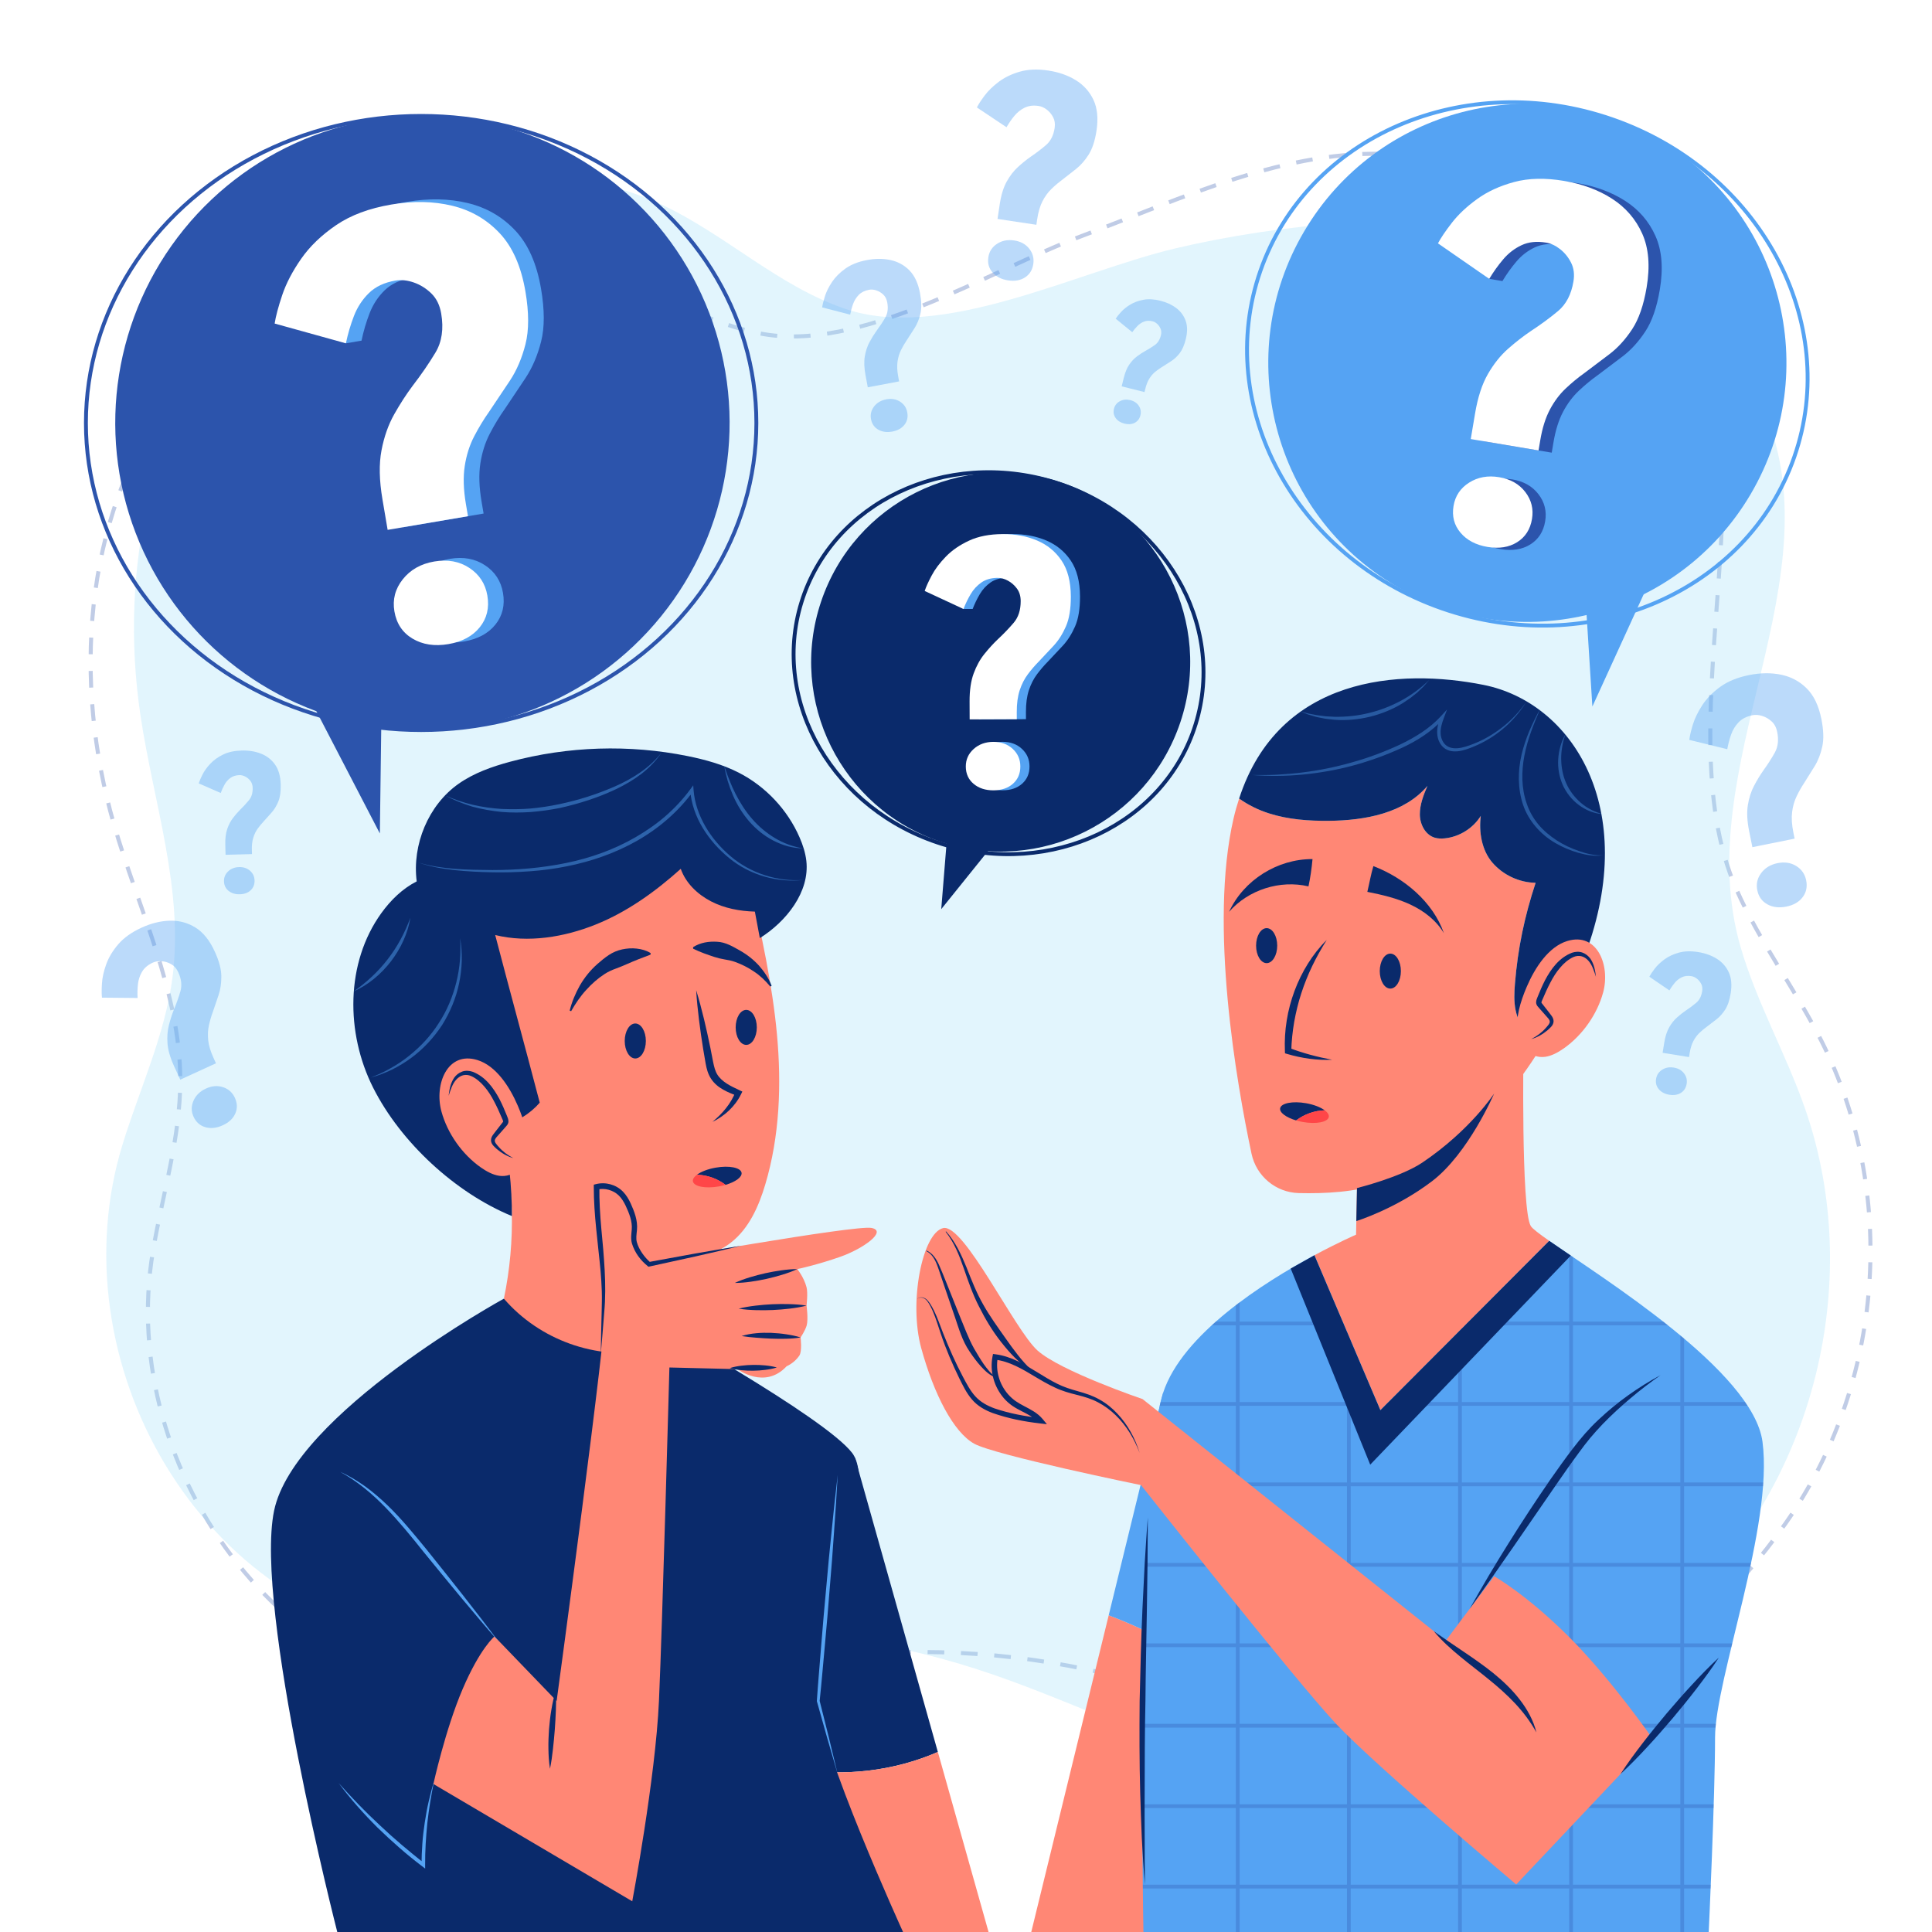
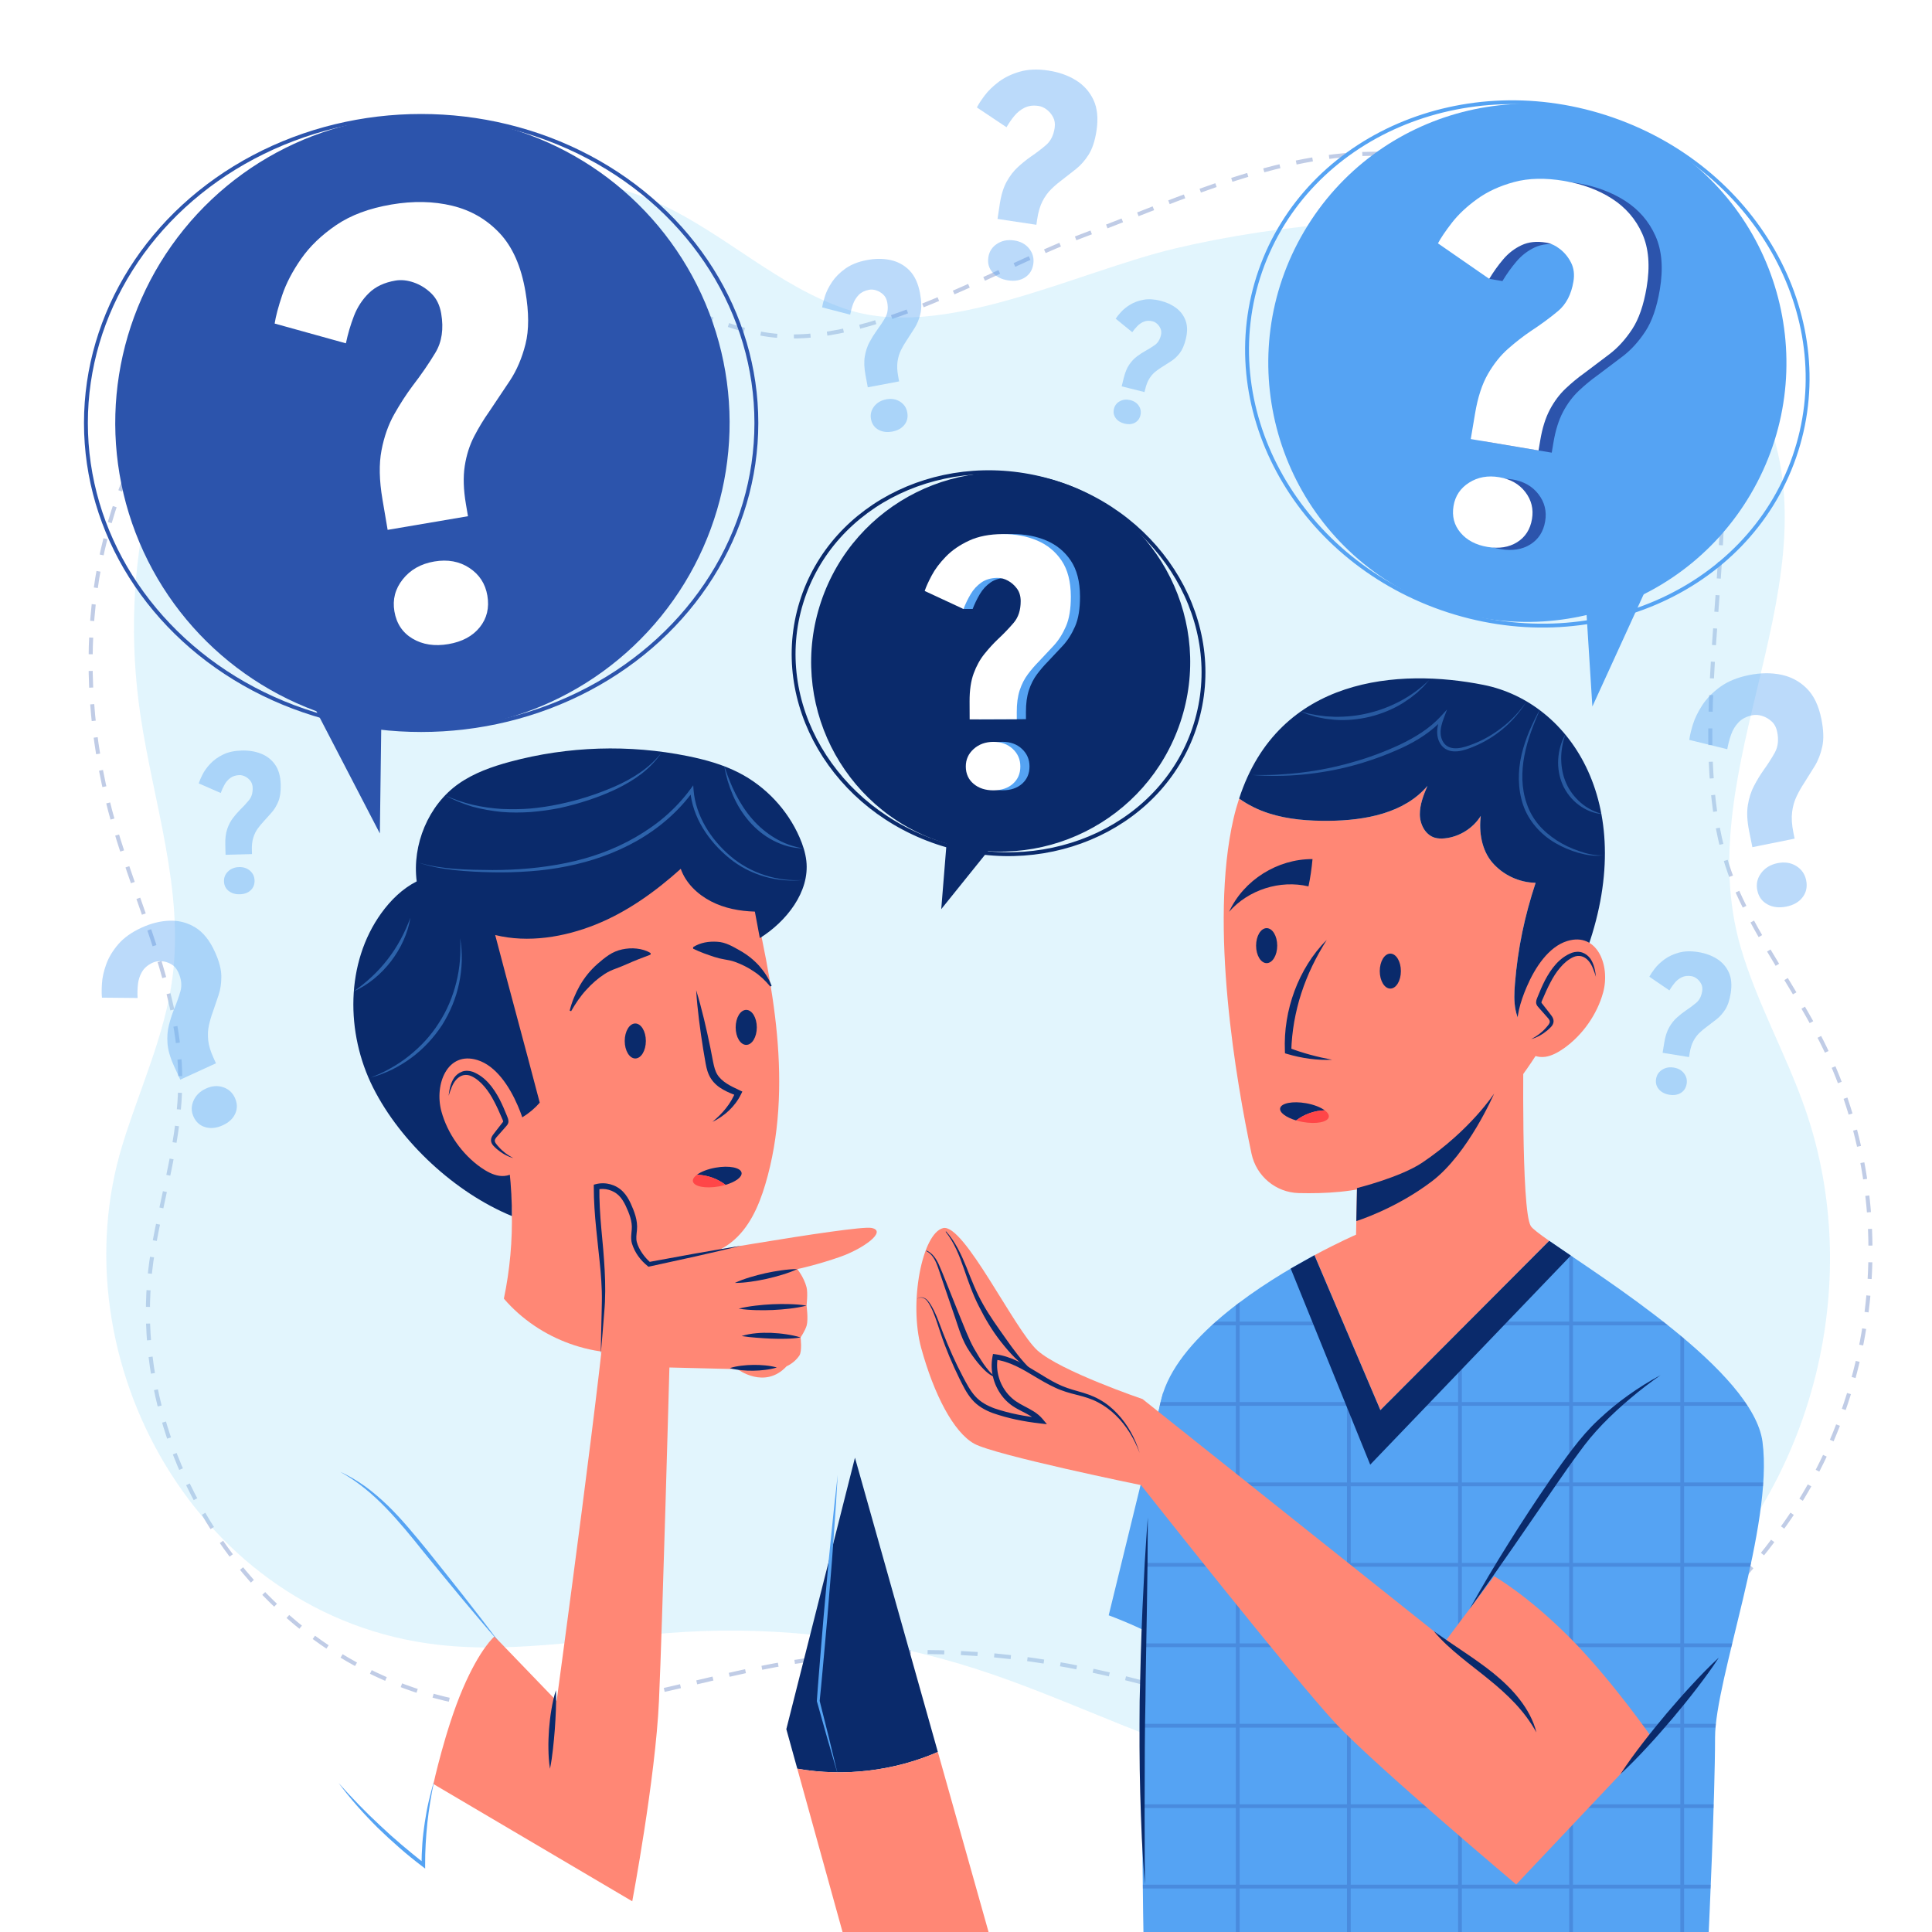
<svg xmlns="http://www.w3.org/2000/svg" xmlns:xlink="http://www.w3.org/1999/xlink" x="0px" y="0px" viewBox="0 0 500 500" style="enable-background:new 0 0 500 500;" xml:space="preserve">
  <g id="BACKGROUND">
    <rect style="fill:#FFFFFF;" width="500" height="500" />
    <g>
      <g style="opacity:0.3;">
        <path style="fill:none;stroke:#2C54AC;stroke-width:1.045;stroke-miterlimit:10;stroke-dasharray:4.317,4.317;" d="    M137.773,442.176c21.311-0.235,41.815-7.337,62.749-11.2c25.055-4.623,51.022-4.581,76.061,0.124    c26.549,4.988,52.092,15.153,79.054,17.209c45.04,3.435,81.085-17.993,106.503-54.115c25.418-36.122,29.08-85.538,9.247-124.796    c-6.751-13.363-15.953-25.516-21.992-39.193c-19.81-44.864,13.255-117.208-17.042-156.211    c-16.515-21.26-44.291-32.472-71.737-34.072c-27.446-1.6-54.713,11.434-80.352,21.039c-24.726,9.264-57.83,30.547-83.784,25.292    c-18.069-3.659-33.325-15.271-50.846-20.897c-37.288-11.973-80.508,6.619-102.337,38.212    C21.47,135.161,18.916,176.64,29.456,213.243c6.336,22.001,17.132,43.332,17.198,66.171c0.043,14.991-4.578,29.578-7.071,44.374    C29.918,381.146,75.096,442.867,137.773,442.176z" />
      </g>
      <path style="opacity:0.3;fill:#9DDCF9;" d="M113.426,425.669c21.166,2.41,42.443-2.091,63.716-3.326   c25.462-1.478,51.208,1.785,75.417,9.555c25.668,8.239,49.653,21.488,76.119,26.871c44.212,8.992,82.718-16.675,112.716-49.346   c29.998-32.671,40.182-81.225,25.719-122.618c-4.923-14.09-12.438-27.283-16.614-41.597   c-13.697-46.95,25.832-95.665,5.409-140.511c-11.113-24.402-34.105-40.357-61.112-45.347c-27.007-4.991-63.982-1.396-90.683,4.951   c-25.751,6.121-60.226,24.095-85.269,15.665c-17.435-5.869-31.025-19.278-47.655-27.03   c-35.392-16.499-80.722-3.419-106.559,25.205C38.793,106.766,30.76,147.585,36.36,185.194   c3.366,22.605,11.244,45.099,8.282,67.757c-1.945,14.872-8.462,28.766-12.896,43.13   C14.554,351.767,51.175,418.582,113.426,425.669z" />
    </g>
  </g>
  <g id="OBJECTS">
    <g>
      <ellipse transform="matrix(0.157 -0.988 0.988 0.157 -15.984 200.214)" style="fill:#2C54AC;" cx="109.265" cy="109.468" rx="79.468" ry="79.468" />
      <ellipse style="fill:none;stroke:#2C54AC;stroke-miterlimit:10;" cx="108.992" cy="109.468" rx="86.757" ry="79.468" />
      <polygon style="fill:#2C54AC;" points="78.42,177.389 98.307,215.698 98.855,173.962   " />
      <g>
        <g>
-           <path style="fill:#55A3F3;" d="M104.365,136.44l-1.338-7.87c-0.841-4.95-0.927-9.187-0.251-12.716     c0.673-3.526,1.774-6.642,3.301-9.346c1.527-2.704,3.119-5.164,4.78-7.382c2.253-2.928,4.212-5.782,5.879-8.562     c1.667-2.778,2.164-6.148,1.491-10.109c-0.37-2.176-1.227-3.916-2.567-5.217c-1.342-1.3-2.852-2.239-4.528-2.821     c-1.679-0.579-3.259-0.745-4.744-0.493c-2.873,0.488-5.158,1.564-6.861,3.229c-1.703,1.665-2.998,3.642-3.881,5.931     c-0.886,2.29-1.578,4.649-2.082,7.077l-4.045,0.687l-14.395-5.804c0.291-1.883,0.944-4.336,1.958-7.361     c1.014-3.022,2.645-6.152,4.898-9.389c2.251-3.233,5.271-6.14,9.06-8.721c3.787-2.577,8.554-4.357,14.297-5.333     c5.643-0.959,10.879-0.855,15.713,0.309c4.832,1.165,8.926,3.525,12.281,7.081c3.354,3.555,5.587,8.599,6.697,15.134     c0.926,5.446,0.932,9.978,0.018,13.595c-0.913,3.619-2.262,6.778-4.043,9.472c-1.783,2.698-3.571,5.369-5.361,8.016     c-1.398,1.971-2.691,4.1-3.88,6.389c-1.191,2.291-2.003,4.847-2.439,7.672c-0.437,2.824-0.335,6.118,0.304,9.88l0.53,3.118     L104.365,136.44z M120.085,166.008c-3.564,0.606-6.65,0.137-9.253-1.406c-2.607-1.544-4.177-3.898-4.715-7.068     c-0.521-3.068,0.203-5.84,2.177-8.315c1.971-2.474,4.691-4.006,8.157-4.595c3.464-0.589,6.488-0.033,9.069,1.667     c2.581,1.701,4.132,4.087,4.654,7.154c0.539,3.17-0.119,5.902-1.967,8.203C126.355,163.949,123.649,165.402,120.085,166.008z" />
-         </g>
+           </g>
        <g>
          <path style="fill:#FFFFFF;" d="M100.32,137.128l-1.337-7.87c-0.841-4.95-0.927-9.187-0.251-12.716     c0.673-3.526,1.774-6.642,3.301-9.346c1.527-2.704,3.119-5.164,4.78-7.382c2.253-2.928,4.212-5.782,5.879-8.562     c1.667-2.778,2.164-6.147,1.491-10.108c-0.37-2.176-1.227-3.917-2.567-5.217c-1.342-1.3-2.851-2.239-4.528-2.821     c-1.679-0.579-3.259-0.745-4.744-0.493c-2.873,0.488-5.158,1.564-6.861,3.229c-1.703,1.665-2.998,3.642-3.881,5.931     c-0.886,2.29-1.578,4.649-2.083,7.077l-18.44-5.117c0.291-1.883,0.944-4.336,1.958-7.361c1.014-3.022,2.645-6.152,4.898-9.389     c2.251-3.233,5.271-6.14,9.06-8.721c3.787-2.577,8.554-4.357,14.296-5.333c5.643-0.959,10.879-0.855,15.714,0.309     c4.832,1.165,8.926,3.525,12.28,7.081c3.355,3.555,5.587,8.599,6.698,15.133c0.926,5.446,0.932,9.978,0.018,13.595     c-0.913,3.619-2.262,6.778-4.043,9.473c-1.783,2.698-3.571,5.369-5.361,8.016c-1.398,1.971-2.69,4.1-3.88,6.389     c-1.191,2.291-2.003,4.847-2.439,7.672c-0.437,2.824-0.336,6.118,0.304,9.88l0.53,3.118L100.32,137.128z M116.04,166.695     c-3.564,0.606-6.65,0.137-9.253-1.406c-2.607-1.544-4.176-3.898-4.715-7.067c-0.521-3.068,0.203-5.84,2.177-8.315     c1.972-2.474,4.691-4.006,8.157-4.595c3.464-0.589,6.488-0.033,9.069,1.667c2.581,1.701,4.132,4.087,4.654,7.155     c0.539,3.17-0.119,5.902-1.967,8.203C122.31,164.637,119.604,166.089,116.04,166.695z" />
        </g>
      </g>
    </g>
    <g>
      <ellipse transform="matrix(0.507 -0.862 0.862 0.507 113.708 387.068)" style="fill:#55A3F3;" cx="395.429" cy="94.072" rx="67.037" ry="67.037" />
      <ellipse transform="matrix(0.329 -0.944 0.944 0.329 176.515 436.34)" style="fill:none;stroke:#55A3F3;stroke-miterlimit:10;" cx="395.211" cy="93.996" rx="67.037" ry="73.185" />
      <polygon style="fill:#55A3F3;" points="427.246,149.732 412.105,182.847 409.885,147.707   " />
      <g>
        <g>
          <path style="fill:#2C54AC;" d="M384.045,114.201l1.117-6.641c0.703-4.177,1.81-7.576,3.326-10.2     c1.514-2.622,3.255-4.8,5.222-6.531c1.966-1.731,3.917-3.249,5.856-4.556c2.607-1.708,4.959-3.438,7.058-5.191     c2.099-1.751,3.429-4.298,3.991-7.64c0.309-1.836,0.109-3.46-0.599-4.868c-0.709-1.408-1.651-2.575-2.825-3.503     c-1.177-0.927-2.39-1.497-3.643-1.708c-2.424-0.408-4.543-0.185-6.362,0.669c-1.818,0.854-3.398,2.07-4.737,3.649     c-1.341,1.579-2.546,3.266-3.621,5.06l-3.413-0.574l-9.859-8.616c0.754-1.419,1.954-3.193,3.601-5.321     c1.646-2.127,3.814-4.168,6.506-6.122c2.69-1.951,5.902-3.43,9.636-4.435c3.732-1.003,8.023-1.099,12.869-0.284     c4.761,0.801,8.904,2.335,12.433,4.604c3.526,2.268,6.134,5.284,7.82,9.047c1.687,3.762,2.066,8.4,1.139,13.914     c-0.773,4.595-2.025,8.208-3.756,10.836c-1.731,2.63-3.682,4.772-5.848,6.425c-2.169,1.655-4.334,3.287-6.493,4.899     c-1.661,1.182-3.281,2.52-4.863,4.014c-1.584,1.495-2.94,3.306-4.071,5.436c-1.131,2.129-1.964,4.781-2.498,7.955l-0.443,2.631     L384.045,114.201z M388.369,142.117c-3.007-0.506-5.336-1.735-6.982-3.686c-1.649-1.953-2.246-4.264-1.797-6.938     c0.435-2.589,1.782-4.597,4.041-6.021c2.257-1.424,4.848-1.891,7.773-1.398c2.923,0.492,5.178,1.773,6.763,3.843     c1.584,2.071,2.159,4.402,1.723,6.99c-0.45,2.675-1.732,4.669-3.842,5.99C393.935,142.216,391.376,142.622,388.369,142.117z" />
        </g>
        <g>
          <path style="fill:#FFFFFF;" d="M380.632,113.627l1.117-6.641c0.702-4.177,1.81-7.576,3.326-10.2     c1.514-2.622,3.255-4.799,5.222-6.531c1.966-1.731,3.917-3.249,5.856-4.556c2.607-1.707,4.959-3.438,7.058-5.191     c2.099-1.751,3.429-4.298,3.991-7.64c0.309-1.837,0.109-3.461-0.599-4.868c-0.709-1.408-1.651-2.575-2.825-3.503     c-1.177-0.927-2.39-1.497-3.643-1.708c-2.424-0.408-4.543-0.185-6.362,0.669c-1.819,0.854-3.399,2.07-4.737,3.649     c-1.341,1.579-2.546,3.266-3.622,5.06l-13.272-9.191c0.754-1.419,1.954-3.193,3.601-5.321c1.646-2.127,3.814-4.168,6.506-6.121     c2.69-1.951,5.902-3.43,9.636-4.435c3.732-1.003,8.023-1.099,12.869-0.284c4.761,0.801,8.904,2.336,12.433,4.604     c3.526,2.268,6.134,5.284,7.82,9.047c1.687,3.762,2.066,8.4,1.139,13.914c-0.773,4.596-2.025,8.208-3.756,10.836     c-1.731,2.63-3.682,4.773-5.848,6.425c-2.169,1.655-4.334,3.287-6.494,4.899c-1.66,1.182-3.281,2.52-4.863,4.014     c-1.584,1.495-2.94,3.306-4.071,5.436c-1.131,2.129-1.964,4.782-2.498,7.955l-0.443,2.631L380.632,113.627z M384.956,141.543     c-3.007-0.506-5.336-1.735-6.982-3.687c-1.649-1.953-2.246-4.264-1.797-6.938c0.435-2.589,1.782-4.597,4.041-6.021     c2.257-1.424,4.848-1.891,7.773-1.398c2.923,0.492,5.178,1.773,6.763,3.843c1.584,2.071,2.159,4.402,1.723,6.99     c-0.45,2.675-1.732,4.669-3.842,5.99C390.522,141.642,387.963,142.048,384.956,141.543z" />
        </g>
      </g>
    </g>
    <g>
      <ellipse transform="matrix(0.318 -0.948 0.948 0.318 14.268 362.363)" style="fill:#0A2A6B;" cx="258.955" cy="171.266" rx="49.044" ry="49.044" />
      <ellipse transform="matrix(0.295 -0.955 0.955 0.295 18.309 367.944)" style="fill:none;stroke:#0A2A6B;stroke-miterlimit:10;" cx="258.556" cy="171.562" rx="49.044" ry="53.42" />
      <polygon style="fill:#0A2A6B;" points="257.515,217.986 243.593,235.285 245.298,214.211   " />
      <g>
        <g>
          <path style="fill:#55A3F3;" d="M253.318,186.17l-0.019-4.618c-0.012-2.904,0.34-5.33,1.06-7.28     c0.718-1.948,1.641-3.622,2.768-5.021c1.127-1.398,2.268-2.652,3.426-3.76c1.563-1.457,2.951-2.901,4.165-4.329     c1.214-1.428,1.816-3.303,1.807-5.627c-0.005-1.277-0.329-2.351-0.971-3.22c-0.643-0.869-1.415-1.548-2.317-2.038     c-0.903-0.489-1.789-0.733-2.66-0.73c-1.685,0.007-3.091,0.404-4.221,1.193c-1.13,0.789-2.055,1.794-2.776,3.017     c-0.722,1.223-1.34,2.504-1.858,3.841l-2.373,0.01l-7.665-4.674c0.344-1.047,0.949-2.385,1.814-4.015     c0.865-1.629,2.092-3.261,3.683-4.894c1.59-1.632,3.589-3.005,5.995-4.119c2.405-1.112,5.293-1.677,8.663-1.691     c3.311-0.013,6.289,0.541,8.937,1.663c2.647,1.122,4.76,2.856,6.338,5.202c1.578,2.346,2.374,5.436,2.39,9.27     c0.013,3.195-0.413,5.782-1.276,7.76c-0.863,1.979-1.932,3.654-3.203,5.023c-1.273,1.371-2.546,2.726-3.817,4.067     c-0.984,0.992-1.923,2.085-2.818,3.279c-0.897,1.195-1.602,2.576-2.118,4.147c-0.517,1.57-0.77,3.46-0.761,5.667l0.007,1.829     L253.318,186.17z M259.491,204.529c-2.091,0.008-3.807-0.551-5.147-1.678c-1.342-1.128-2.014-2.62-2.022-4.479     c-0.007-1.8,0.669-3.314,2.029-4.539c1.359-1.225,3.056-1.842,5.09-1.85c2.032-0.008,3.706,0.595,5.017,1.81     c1.312,1.215,1.971,2.723,1.979,4.523c0.007,1.86-0.626,3.357-1.899,4.495C263.264,203.948,261.582,204.521,259.491,204.529z" />
        </g>
        <g>
          <path style="fill:#FFFFFF;" d="M250.945,186.179l-0.019-4.618c-0.012-2.904,0.34-5.33,1.06-7.28     c0.718-1.948,1.641-3.622,2.768-5.021c1.127-1.398,2.268-2.652,3.426-3.76c1.563-1.457,2.951-2.901,4.165-4.33     c1.214-1.428,1.816-3.303,1.807-5.627c-0.005-1.277-0.329-2.351-0.971-3.22c-0.643-0.869-1.415-1.548-2.317-2.038     c-0.903-0.489-1.789-0.733-2.661-0.73c-1.685,0.007-3.091,0.404-4.221,1.193c-1.13,0.789-2.055,1.794-2.776,3.017     c-0.722,1.223-1.34,2.504-1.858,3.841l-10.038-4.665c0.344-1.047,0.949-2.385,1.814-4.015c0.865-1.629,2.091-3.26,3.683-4.894     c1.59-1.632,3.589-3.005,5.995-4.119c2.405-1.113,5.293-1.677,8.663-1.691c3.311-0.013,6.289,0.541,8.938,1.663     c2.647,1.122,4.76,2.856,6.338,5.202c1.578,2.346,2.375,5.436,2.39,9.269c0.013,3.195-0.412,5.782-1.276,7.76     c-0.863,1.979-1.932,3.654-3.203,5.023c-1.273,1.371-2.546,2.726-3.817,4.067c-0.984,0.992-1.923,2.085-2.819,3.279     c-0.896,1.195-1.602,2.577-2.118,4.147c-0.517,1.57-0.77,3.46-0.761,5.667l0.007,1.829L250.945,186.179z M257.118,204.539     c-2.091,0.008-3.807-0.551-5.147-1.678c-1.342-1.128-2.014-2.619-2.022-4.479c-0.007-1.8,0.669-3.313,2.029-4.539     c1.359-1.225,3.056-1.842,5.089-1.85c2.032-0.008,3.706,0.595,5.017,1.81c1.312,1.215,1.971,2.723,1.979,4.523     c0.008,1.859-0.626,3.357-1.899,4.495C260.891,203.957,259.209,204.53,257.118,204.539z" />
        </g>
      </g>
    </g>
    <g style="opacity:0.4;">
      <g>
        <path style="fill:#55A3F3;" d="M453.512,219.247l-0.835-4.14c-0.525-2.604-0.638-4.843-0.338-6.72    c0.299-1.875,0.831-3.541,1.595-4.996c0.763-1.454,1.566-2.781,2.408-3.981c1.144-1.584,2.134-3.126,2.97-4.622    c0.837-1.496,1.045-3.286,0.625-5.369c-0.231-1.145-0.712-2.051-1.442-2.717c-0.731-0.666-1.544-1.138-2.44-1.418    c-0.897-0.279-1.735-0.341-2.517-0.184c-1.511,0.305-2.702,0.91-3.576,1.818c-0.874,0.908-1.527,1.974-1.957,3.199    c-0.431,1.225-0.759,2.484-0.987,3.776l-9.833-2.408c0.123-1,0.429-2.308,0.916-3.924c0.487-1.615,1.299-3.296,2.438-5.044    c1.138-1.746,2.688-3.332,4.65-4.758c1.961-1.424,4.453-2.442,7.473-3.051c2.968-0.598,5.739-0.628,8.314-0.091    c2.574,0.538,4.777,1.72,6.608,3.546c1.831,1.826,3.093,4.457,3.786,7.894c0.577,2.865,0.654,5.261,0.229,7.189    c-0.424,1.928-1.087,3.62-1.985,5.074c-0.899,1.455-1.802,2.897-2.705,4.325c-0.707,1.065-1.356,2.212-1.948,3.441    c-0.593,1.231-0.981,2.596-1.166,4.096c-0.185,1.5-0.078,3.241,0.32,5.219l0.331,1.64L453.512,219.247z M462.302,234.628    c-1.875,0.378-3.514,0.18-4.916-0.594c-1.404-0.774-2.272-1.994-2.608-3.661c-0.325-1.614,0.013-3.092,1.017-4.432    c1.003-1.34,2.415-2.194,4.239-2.562c1.822-0.367,3.43-0.122,4.823,0.735c1.392,0.858,2.251,2.094,2.576,3.708    c0.336,1.667,0.033,3.123-0.908,4.37C465.584,233.438,464.177,234.25,462.302,234.628z" />
      </g>
      <g>
        <path style="fill:#55A3F3;" d="M46.654,279.414l-1.603-3.498c-1.008-2.2-1.576-4.162-1.701-5.889    c-0.126-1.725-0.001-3.313,0.373-4.763c0.374-1.449,0.809-2.793,1.306-4.033c0.684-1.644,1.241-3.217,1.671-4.719    c0.43-1.501,0.242-3.132-0.565-4.892c-0.443-0.967-1.059-1.671-1.845-2.109c-0.787-0.438-1.607-0.688-2.46-0.749    c-0.854-0.061-1.61,0.059-2.27,0.361c-1.277,0.585-2.207,1.371-2.792,2.358c-0.586,0.987-0.942,2.069-1.069,3.245    c-0.127,1.177-0.156,2.361-0.088,3.554l-9.223-0.086c-0.099-0.913-0.1-2.136-0.005-3.671c0.096-1.534,0.465-3.194,1.111-4.982    c0.645-1.785,1.689-3.515,3.132-5.189c1.442-1.672,3.44-3.094,5.992-4.264c2.508-1.149,4.959-1.753,7.355-1.813    c2.395-0.059,4.595,0.53,6.6,1.767c2.005,1.237,3.672,3.308,5.003,6.212c1.109,2.42,1.677,4.53,1.702,6.328    c0.026,1.799-0.209,3.438-0.703,4.914c-0.494,1.478-0.994,2.945-1.497,4.4c-0.406,1.092-0.742,2.244-1.011,3.458    c-0.269,1.215-0.329,2.507-0.18,3.876c0.148,1.369,0.606,2.891,1.372,4.562l0.635,1.386L46.654,279.414z M57.656,291.222    c-1.584,0.726-3.079,0.892-4.484,0.498c-1.406-0.394-2.43-1.295-3.076-2.703c-0.625-1.363-0.633-2.745-0.022-4.143    c0.61-1.397,1.685-2.449,3.226-3.156c1.54-0.705,3.017-0.823,4.43-0.353c1.413,0.471,2.433,1.388,3.058,2.752    c0.646,1.409,0.68,2.763,0.106,4.065C60.319,289.483,59.24,290.496,57.656,291.222z" />
      </g>
      <g>
        <path style="fill:#55A3F3;" d="M258.16,56.659l0.573-3.805c0.361-2.393,0.96-4.346,1.801-5.859    c0.839-1.513,1.813-2.773,2.919-3.782c1.106-1.008,2.206-1.894,3.301-2.66c1.473-1.001,2.8-2.013,3.981-3.034    c1.182-1.021,1.917-2.489,2.206-4.403c0.159-1.052,0.028-1.978-0.389-2.775c-0.419-0.797-0.968-1.455-1.648-1.974    c-0.681-0.518-1.38-0.832-2.098-0.94c-1.389-0.209-2.597-0.061-3.628,0.444c-1.031,0.506-1.921,1.216-2.671,2.131    c-0.751,0.915-1.423,1.891-2.02,2.926l-7.671-5.121c0.417-0.818,1.085-1.843,2.005-3.075c0.92-1.231,2.138-2.418,3.657-3.56    c1.518-1.141,3.338-2.017,5.462-2.628c2.122-0.609,4.572-0.706,7.349-0.288c2.728,0.411,5.11,1.247,7.147,2.509    c2.037,1.261,3.556,2.959,4.556,5.092c1,2.133,1.262,4.779,0.786,7.938c-0.397,2.633-1.077,4.709-2.04,6.227    c-0.963,1.519-2.057,2.762-3.278,3.728c-1.223,0.966-2.444,1.92-3.662,2.862c-0.937,0.692-1.85,1.472-2.739,2.341    c-0.89,0.869-1.647,1.917-2.273,3.145c-0.626,1.227-1.076,2.751-1.349,4.569l-0.227,1.507L258.16,56.659z M260.902,72.564    c-1.723-0.26-3.065-0.939-4.025-2.038c-0.961-1.1-1.325-2.414-1.094-3.946c0.223-1.483,0.973-2.643,2.25-3.479    c1.275-0.836,2.751-1.127,4.427-0.875c1.675,0.252,2.975,0.962,3.901,2.13c0.925,1.168,1.276,2.494,1.053,3.977    c-0.231,1.532-0.944,2.684-2.137,3.459C264.083,72.566,262.625,72.824,260.902,72.564z" />
      </g>
      <g>
        <path style="fill:#55A3F3;" d="M224.583,100.232l-0.578-3.068c-0.363-1.93-0.426-3.586-0.187-4.97    c0.239-1.383,0.647-2.609,1.226-3.678c0.578-1.068,1.183-2.041,1.818-2.92c0.861-1.16,1.607-2.29,2.239-3.389    c0.633-1.098,0.803-2.419,0.513-3.963c-0.16-0.849-0.507-1.523-1.04-2.022c-0.534-0.499-1.131-0.856-1.79-1.072    c-0.661-0.215-1.28-0.269-1.859-0.16c-1.12,0.211-2.006,0.647-2.661,1.31c-0.654,0.663-1.147,1.445-1.476,2.346    c-0.33,0.902-0.585,1.829-0.765,2.782l-7.246-1.872c0.101-0.738,0.339-1.702,0.714-2.892c0.376-1.189,0.991-2.424,1.85-3.705    c0.858-1.28,2.018-2.438,3.482-3.473c1.463-1.034,3.314-1.763,5.553-2.185c2.2-0.414,4.248-0.41,6.147,0.011    c1.897,0.422,3.515,1.316,4.851,2.683c1.337,1.367,2.245,3.324,2.724,5.871c0.4,2.123,0.434,3.895,0.102,5.316    c-0.332,1.422-0.837,2.666-1.515,3.732c-0.679,1.067-1.359,2.125-2.04,3.172c-0.533,0.78-1.023,1.622-1.473,2.526    c-0.45,0.904-0.749,1.909-0.9,3.017c-0.151,1.107-0.089,2.395,0.188,3.861l0.229,1.215L224.583,100.232z M230.936,111.684    c-1.389,0.262-2.599,0.1-3.628-0.485c-1.03-0.586-1.66-1.495-1.893-2.731c-0.225-1.196,0.039-2.285,0.793-3.267    c0.754-0.981,1.806-1.599,3.158-1.854c1.35-0.254,2.537-0.058,3.558,0.589c1.021,0.647,1.644,1.569,1.87,2.765    c0.233,1.236-0.005,2.309-0.712,3.221C233.373,110.836,232.325,111.422,230.936,111.684z" />
      </g>
      <g>
        <path style="fill:#55A3F3;" d="M290.284,99.99l0.559-2.237c0.352-1.407,0.82-2.538,1.408-3.393    c0.587-0.855,1.239-1.551,1.957-2.09c0.717-0.538,1.424-1.004,2.12-1.399c0.935-0.513,1.785-1.041,2.548-1.583    c0.763-0.542,1.285-1.375,1.566-2.501c0.155-0.618,0.13-1.178-0.074-1.678c-0.204-0.499-0.495-0.923-0.871-1.271    c-0.377-0.348-0.776-0.575-1.198-0.68c-0.816-0.204-1.546-0.184-2.189,0.059c-0.643,0.243-1.215,0.616-1.714,1.119    c-0.5,0.503-0.956,1.047-1.371,1.631l-4.284-3.492c0.295-0.464,0.752-1.038,1.371-1.72c0.619-0.682,1.413-1.321,2.384-1.916    c0.97-0.594,2.106-1.013,3.408-1.256c1.301-0.243,2.768-0.161,4.4,0.247c1.604,0.401,2.977,1.035,4.121,1.904    c1.143,0.868,1.952,1.967,2.427,3.297c0.475,1.329,0.481,2.923,0.017,4.78c-0.387,1.548-0.911,2.747-1.572,3.598    c-0.661,0.851-1.384,1.531-2.168,2.037c-0.784,0.507-1.567,1.006-2.347,1.499c-0.598,0.359-1.187,0.773-1.767,1.24    c-0.581,0.468-1.092,1.05-1.535,1.747c-0.443,0.696-0.798,1.58-1.065,2.649l-0.221,0.886L290.284,99.99z M291.014,109.633    c-1.013-0.253-1.775-0.735-2.285-1.445c-0.511-0.711-0.653-1.515-0.428-2.416c0.218-0.872,0.731-1.521,1.54-1.947    c0.808-0.426,1.705-0.516,2.691-0.27c0.984,0.246,1.72,0.744,2.206,1.493c0.485,0.749,0.619,1.56,0.401,2.432    c-0.225,0.901-0.716,1.547-1.472,1.942C292.912,109.816,292.027,109.886,291.014,109.633z" />
      </g>
      <g>
        <path style="fill:#55A3F3;" d="M430.283,272.466l0.418-2.588c0.263-1.628,0.685-2.954,1.269-3.979    c0.583-1.025,1.255-1.876,2.016-2.555c0.761-0.679,1.516-1.275,2.268-1.788c1.01-0.671,1.922-1.351,2.734-2.038    c0.813-0.687,1.324-1.682,1.534-2.984c0.116-0.716,0.034-1.347-0.245-1.893c-0.28-0.546-0.649-0.998-1.109-1.356    c-0.46-0.358-0.934-0.577-1.422-0.656c-0.945-0.153-1.769-0.06-2.475,0.277c-0.706,0.337-1.318,0.814-1.835,1.432    c-0.518,0.618-0.983,1.278-1.397,1.979l-5.19-3.544c0.29-0.554,0.753-1.248,1.388-2.081c0.636-0.832,1.474-1.632,2.517-2.399    c1.042-0.766,2.288-1.35,3.74-1.751c1.45-0.4,3.12-0.448,5.008-0.143c1.855,0.3,3.472,0.887,4.851,1.76    c1.378,0.874,2.401,2.041,3.067,3.502c0.666,1.46,0.826,3.265,0.479,5.413c-0.289,1.791-0.767,3.2-1.434,4.228    c-0.667,1.028-1.421,1.867-2.26,2.516c-0.84,0.65-1.679,1.291-2.515,1.924c-0.643,0.465-1.271,0.989-1.883,1.575    c-0.613,0.586-1.136,1.294-1.571,2.126c-0.435,0.832-0.752,1.866-0.952,3.103l-0.166,1.025L430.283,272.466z M432.038,283.321    c-1.172-0.189-2.081-0.662-2.727-1.417c-0.647-0.756-0.885-1.654-0.717-2.696c0.163-1.009,0.682-1.794,1.558-2.354    c0.875-0.56,1.882-0.748,3.022-0.564c1.139,0.184,2.02,0.677,2.642,1.479c0.622,0.802,0.851,1.708,0.689,2.717    c-0.168,1.042-0.662,1.822-1.48,2.341C434.205,283.346,433.21,283.511,432.038,283.321z" />
      </g>
      <g>
        <path style="fill:#55A3F3;" d="M58.375,221.222l-0.068-2.588c-0.043-1.628,0.124-2.992,0.502-4.093    c0.378-1.101,0.874-2.051,1.488-2.849c0.614-0.798,1.238-1.515,1.873-2.151c0.858-0.837,1.617-1.663,2.28-2.479    c0.663-0.815,0.977-1.874,0.942-3.177c-0.019-0.716-0.214-1.314-0.585-1.792c-0.371-0.479-0.813-0.85-1.324-1.113    c-0.512-0.263-1.012-0.389-1.5-0.376c-0.945,0.025-1.728,0.265-2.351,0.722c-0.623,0.456-1.13,1.032-1.518,1.726    c-0.389,0.694-0.72,1.42-0.993,2.176l-5.685-2.488c0.18-0.591,0.502-1.349,0.966-2.273c0.464-0.924,1.131-1.854,2.003-2.789    c0.871-0.935,1.973-1.73,3.308-2.384c1.334-0.654,2.946-1.006,4.834-1.056c1.855-0.049,3.532,0.224,5.03,0.82    c1.498,0.596,2.704,1.541,3.618,2.836c0.914,1.295,1.399,3.017,1.456,5.165c0.047,1.791-0.159,3.246-0.618,4.365    c-0.459,1.12-1.037,2.072-1.732,2.855c-0.696,0.784-1.393,1.56-2.088,2.327c-0.539,0.569-1.052,1.193-1.539,1.873    c-0.487,0.681-0.865,1.464-1.135,2.351c-0.27,0.887-0.388,1.949-0.355,3.186l0.027,1.025L58.375,221.222z M62.066,231.434    c-1.172,0.031-2.141-0.261-2.906-0.876c-0.766-0.615-1.162-1.443-1.19-2.485c-0.027-1.009,0.333-1.866,1.08-2.57    c0.746-0.704,1.689-1.071,2.829-1.101c1.139-0.03,2.084,0.287,2.835,0.951c0.75,0.664,1.139,1.501,1.166,2.51    c0.028,1.042-0.309,1.889-1.008,2.543C64.173,231.061,63.237,231.403,62.066,231.434z" />
      </g>
    </g>
    <g>
      <g>
-         <path style="fill:#FF8775;" d="M266.889,500h36.51l-1.284-75.006c-4.891-2.67-9.968-4.996-15.184-6.954L266.889,500z" />
        <path style="fill:#55A3F3;" d="M286.931,418.04c5.217,1.958,10.294,4.284,15.184,6.954l-1.105-64.531L286.931,418.04z" />
      </g>
      <g>
        <path style="fill:#FF8775;" d="M400.939,321.129c-2.63-1.838-4.363-3.161-4.772-3.825c-2.565-4.168-1.884-46.606-1.884-46.606    l-42.929,28.371l-0.409,20.465c0,0-4.479,1.939-10.779,5.324l17.072,40.108L400.939,321.129z" />
        <path style="fill:#55A3F3;" d="M456.135,373.151c-2.408-18.235-41.325-42.328-55.195-52.022l-43.702,43.836l-17.072-40.108    c-13.129,7.054-34.177,20.395-39.155,35.606C293.643,382.974,295.922,500,295.922,500h146.297c0,0,1.637-35.166,1.637-50.31    C443.856,434.546,459,394.844,456.135,373.151z" />
      </g>
      <g style="opacity:0.3;">
        <defs>
          <path id="SVGID_1_" style="opacity:0.3;" d="M456.135,373.151c-2.408-18.235-41.325-42.328-55.195-52.022l-43.702,43.836     l-17.072-40.108c-13.129,7.054-34.177,20.395-39.155,35.606C293.643,382.974,295.922,500,295.922,500h146.297     c0,0,1.637-35.166,1.637-50.31C443.856,434.546,459,394.844,456.135,373.151z" />
        </defs>
        <clipPath id="SVGID_00000069382854528952986790000001482257939272199871_">
          <use xlink:href="#SVGID_1_" style="overflow:visible;" />
        </clipPath>
        <g style="clip-path:url(#SVGID_00000069382854528952986790000001482257939272199871_);">
          <g>
            <line style="fill:none;stroke:#2C54AC;stroke-width:0.974;stroke-miterlimit:10;" x1="435.356" y1="301.56" x2="435.356" y2="539.175" />
            <line style="fill:none;stroke:#2C54AC;stroke-width:0.974;stroke-miterlimit:10;" x1="406.598" y1="301.56" x2="406.598" y2="539.175" />
            <line style="fill:none;stroke:#2C54AC;stroke-width:0.974;stroke-miterlimit:10;" x1="377.84" y1="301.56" x2="377.84" y2="539.175" />
            <line style="fill:none;stroke:#2C54AC;stroke-width:0.974;stroke-miterlimit:10;" x1="349.082" y1="301.56" x2="349.082" y2="539.175" />
            <line style="fill:none;stroke:#2C54AC;stroke-width:0.974;stroke-miterlimit:10;" x1="320.324" y1="301.56" x2="320.324" y2="539.175" />
          </g>
          <g>
            <line style="fill:none;stroke:#2C54AC;stroke-width:0.974;stroke-miterlimit:10;" x1="282.591" y1="342.516" x2="458.121" y2="342.516" />
            <line style="fill:none;stroke:#2C54AC;stroke-width:0.974;stroke-miterlimit:10;" x1="282.591" y1="363.336" x2="458.121" y2="363.336" />
            <line style="fill:none;stroke:#2C54AC;stroke-width:0.974;stroke-miterlimit:10;" x1="282.591" y1="384.155" x2="458.121" y2="384.155" />
            <line style="fill:none;stroke:#2C54AC;stroke-width:0.974;stroke-miterlimit:10;" x1="282.591" y1="404.974" x2="458.121" y2="404.974" />
            <line style="fill:none;stroke:#2C54AC;stroke-width:0.974;stroke-miterlimit:10;" x1="282.591" y1="425.793" x2="458.121" y2="425.793" />
            <line style="fill:none;stroke:#2C54AC;stroke-width:0.974;stroke-miterlimit:10;" x1="282.591" y1="446.613" x2="458.121" y2="446.613" />
            <line style="fill:none;stroke:#2C54AC;stroke-width:0.974;stroke-miterlimit:10;" x1="282.591" y1="467.432" x2="458.121" y2="467.432" />
            <line style="fill:none;stroke:#2C54AC;stroke-width:0.974;stroke-miterlimit:10;" x1="282.591" y1="488.251" x2="458.121" y2="488.251" />
            <line style="fill:none;stroke:#2C54AC;stroke-width:0.974;stroke-miterlimit:10;" x1="282.591" y1="509.071" x2="458.121" y2="509.071" />
            <line style="fill:none;stroke:#2C54AC;stroke-width:0.974;stroke-miterlimit:10;" x1="282.591" y1="529.89" x2="458.121" y2="529.89" />
          </g>
        </g>
      </g>
      <g>
        <path style="fill:#FF8775;" d="M392.252,261.481c-0.482-2.272-0.368-4.624-0.18-6.939c0.737-9.115,2.482-17.388,5.345-26.074    c-4.23-0.063-8.398-2.004-11.17-5.201c-2.771-3.197-3.558-7.918-3.021-12.114c-1.994,3.198-5.508,5.402-9.255,5.804    c-0.915,0.098-1.858,0.092-2.734-0.187c-2.41-0.768-3.768-3.474-3.782-6.003c-0.014-2.529,0.96-5.07,1.976-7.387    c-6.014,7.099-16.176,8.957-25.48,9.045c-5.238,0.049-10.538-0.326-15.527-1.92c-2.748-0.878-5.392-2.166-7.734-3.844    c-0.532,1.636-1.024,3.327-1.439,5.123c-6.393,27.646,0.762,68.479,4.641,86.786c1.232,5.816,6.286,10.046,12.229,10.197    c6.522,0.165,14.921-0.207,21.09-2.54c14.317-5.415,28.98-14.64,41.395-34.854C395.572,268.617,393.09,265.43,392.252,261.481z" />
        <path style="fill:#0A2A6B;" d="M383.965,177.255c-21.745-4.349-52.984-2.265-63.276,29.407c2.342,1.678,4.986,2.966,7.734,3.844    c4.989,1.594,10.29,1.969,15.527,1.92c9.303-0.088,19.466-1.945,25.48-9.045c-1.016,2.316-1.99,4.857-1.976,7.387    c0.014,2.529,1.372,5.235,3.782,6.003c0.877,0.279,1.819,0.285,2.734,0.187c3.748-0.402,7.261-2.606,9.255-5.804    c-0.537,4.197,0.249,8.918,3.021,12.114c2.771,3.197,6.939,5.138,11.17,5.201c-2.863,8.685-4.608,16.959-5.345,26.074    c-0.187,2.315-0.302,4.667,0.18,6.939c0.838,3.948,3.32,7.136,6.353,9.892c4.172-6.793,8.091-14.824,11.658-24.373    C424.44,209.041,406.832,181.828,383.965,177.255z" />
      </g>
      <g>
        <path style="fill:#FF8775;" d="M414.885,256.869c-1.549,5.661-5.353,11.065-10.173,14.453c-1.509,1.061-3.154,1.946-4.803,2.179    c-3.72,0.524-6.572-2.531-7.143-6.271c-0.571-3.74,0.682-7.948,2.348-11.834c2.154-5.025,5.668-10.38,10.48-11.858    C413.353,241.154,416.804,249.857,414.885,256.869z" />
        <path style="fill:#FF8775;" d="M396.287,268.909c1.685-0.634,3.299-1.759,4.602-3.205c0.262-0.291,0.521-0.612,0.628-0.977    c0.205-0.698-0.202-1.277-0.589-1.742c-0.781-0.94-1.562-1.879-2.344-2.819c-0.156-0.188-0.317-0.388-0.348-0.655    c-0.035-0.295,0.094-0.618,0.22-0.922c1.597-3.866,3.43-8.041,6.769-10.475c0.902-0.657,1.911-1.165,2.901-1.249    c1.469-0.125,2.708,0.71,3.47,1.87c0.762,1.16,1.118,2.618,1.436,4.065c0,0-0.401,8.083-6.312,13.317    C400.809,271.352,396.287,268.909,396.287,268.909z" />
        <g>
          <path style="fill:#0A2A6B;" d="M413.032,252.801c-0.507-1.51-0.968-3.109-1.999-4.213c-0.497-0.547-1.123-0.961-1.792-1.118     c-0.67-0.159-1.351-0.078-2.013,0.201c-1.31,0.58-2.507,1.614-3.476,2.771c-0.992,1.156-1.814,2.478-2.527,3.866     c-0.738,1.378-1.368,2.829-2,4.294c-0.17,0.369-0.322,0.74-0.306,0.823c-0.003,0.025-0.002,0.064,0.083,0.185l0.352,0.448     c0.501,0.625,0.993,1.257,1.48,1.894c0.248,0.328,0.48,0.609,0.747,0.984c0.252,0.366,0.509,0.854,0.485,1.423     c-0.022,0.569-0.327,1.035-0.614,1.354c-0.295,0.327-0.586,0.597-0.9,0.873c-1.264,1.054-2.701,1.914-4.265,2.324     c1.434-0.728,2.717-1.68,3.75-2.855c0.504-0.569,1.115-1.219,1.04-1.699c-0.011-0.484-0.613-1.038-1.148-1.651     c-0.537-0.595-1.069-1.194-1.591-1.801l-0.411-0.48c-0.158-0.194-0.354-0.525-0.379-0.904c-0.016-0.732,0.242-1.095,0.358-1.465     c0.597-1.493,1.232-2.988,1.984-4.447c1.532-2.853,3.61-5.764,6.936-7.039c0.833-0.284,1.83-0.359,2.699-0.042     c0.869,0.307,1.58,0.902,2.081,1.6C412.574,249.575,412.843,251.215,413.032,252.801z" />
        </g>
      </g>
      <path style="fill:#0A2A6B;" d="M351.186,307.472c0,0,11.272-2.79,16.956-6.626C380.56,292.466,386.684,283,386.684,283   s-6.676,15.568-16.132,22.74c-9.456,7.172-19.537,10.274-19.537,10.274L351.186,307.472z" />
      <path style="fill:#0A2A6B;" d="M330.544,244.731c0,2.501-1.224,4.528-2.734,4.528c-1.51,0-2.734-2.027-2.734-4.528   s1.224-4.528,2.734-4.528C329.32,240.203,330.544,242.23,330.544,244.731z" />
      <path style="fill:#0A2A6B;" d="M362.549,251.32c0,2.501-1.224,4.528-2.734,4.528c-1.51,0-2.734-2.027-2.734-4.528   s1.224-4.528,2.734-4.528C361.325,246.792,362.549,248.82,362.549,251.32z" />
      <g>
        <path style="fill:#0A2A6B;" d="M343.355,243.261c-1.383,2.201-2.645,4.437-3.749,6.738c-1.102,2.3-2.051,4.659-2.83,7.068    c-0.792,2.406-1.379,4.868-1.831,7.354c-0.426,2.49-0.698,5.01-0.765,7.546l-0.56-0.775c3.571,1.368,7.297,2.345,11.14,3.077    c-3.914,0.178-7.872-0.392-11.668-1.515l-0.536-0.158l-0.025-0.616c-0.105-2.631,0.044-5.279,0.473-7.883    c0.403-2.609,1.106-5.168,2.013-7.641c0.92-2.47,2.08-4.847,3.472-7.071C339.882,247.161,341.5,245.084,343.355,243.261z" />
      </g>
      <path style="fill:#0A2A6B;" d="M339.678,222.33c-9.069-0.038-17.801,5.419-21.602,13.653c4.97-5.699,13.198-8.335,20.555-6.586   C339.12,227.158,339.474,224.612,339.678,222.33z" />
-       <path style="fill:#0A2A6B;" d="M373.682,241.51c-1.974-3.33-5.195-5.787-8.702-7.425c-3.507-1.638-7.315-2.521-11.112-3.275   c0.543-2.266,0.897-4.43,1.561-6.664C363.448,227.225,370.826,233.41,373.682,241.51z" />
      <g>
        <path style="fill:#0A2A6B;" d="M338.026,285.516c-3.477-0.617-6.489-0.03-6.727,1.311c-0.196,1.107,1.561,2.38,4.136,3.139    c2.113-1.615,4.746-2.553,7.404-2.619C341.79,286.568,340.056,285.876,338.026,285.516z" />
        <path style="fill:#FF4648;" d="M342.84,287.347c-2.658,0.066-5.291,1.004-7.404,2.619c0.544,0.16,1.123,0.299,1.729,0.407    c3.477,0.617,6.489,0.03,6.727-1.311C343.991,288.503,343.588,287.903,342.84,287.347z" />
      </g>
      <g>
        <path style="fill:#FF8775;" d="M386.684,407.932l-12.526,16.673l-78.462-62.523c0,0-21.242-7.221-27.199-12.581    c-5.957-5.361-19.061-32.96-24.422-31.669c-5.361,1.29-8.935,19.16-5.659,31.074c3.276,11.913,8.339,21.742,13.7,24.72    c5.361,2.978,43.186,10.722,43.186,10.722s40.207,50.929,50.631,61.949c10.424,11.02,46.462,41.399,46.462,41.399l35.442-37.527    c0,0-10.722-15.487-21.742-26.507C395.076,412.641,386.684,407.932,386.684,407.932z" />
        <g>
          <path style="fill:#0A2A6B;" d="M380.368,416.34c3.206-5.75,6.561-11.41,10.063-16.977c3.481-5.582,7.095-11.078,10.828-16.503     c1.896-2.694,3.795-5.384,5.812-8.008c2.008-2.622,4.197-5.188,6.636-7.442c4.832-4.564,10.267-8.42,16.069-11.535     c-2.69,1.897-5.308,3.872-7.798,5.998c-2.506,2.102-4.91,4.313-7.172,6.646c-1.128,1.169-2.206,2.381-3.251,3.615     c-1.028,1.25-2.014,2.531-2.971,3.859c-1.943,2.621-3.822,5.309-5.682,8.008l-11.171,16.218     C388.013,405.632,384.226,411.006,380.368,416.34z" />
        </g>
        <g>
          <path style="fill:#0A2A6B;" d="M444.835,428.985c-1.806,2.779-3.762,5.431-5.772,8.038c-2,2.615-4.089,5.155-6.196,7.68     c-2.135,2.501-4.289,4.985-6.533,7.395c-2.234,2.418-4.522,4.789-6.962,7.033c1.804-2.781,3.759-5.433,5.769-8.04     c2-2.615,4.09-5.154,6.198-7.678c2.137-2.499,4.291-4.984,6.535-7.393C440.11,433.602,442.397,431.23,444.835,428.985z" />
        </g>
        <g>
          <path style="fill:#0A2A6B;" d="M371.084,422.173c2.583,1.837,5.176,3.57,7.776,5.332c2.605,1.75,5.19,3.563,7.674,5.553     c2.459,2.019,4.809,4.231,6.77,6.785c1.964,2.533,3.563,5.417,4.312,8.51c-1.527-2.78-3.4-5.247-5.502-7.5     c-2.113-2.242-4.42-4.3-6.839-6.243c-2.4-1.973-4.916-3.844-7.346-5.861C375.495,426.747,373.108,424.622,371.084,422.173z" />
        </g>
        <g>
          <path style="fill:#0A2A6B;" d="M237.296,336.257c0.314-0.43,0.902-0.575,1.419-0.493c0.534,0.076,0.997,0.407,1.356,0.791     c0.707,0.797,1.181,1.733,1.657,2.661c0.923,1.876,1.58,3.858,2.337,5.776c1.519,3.842,3.184,7.624,5.113,11.271     c0.968,1.822,1.914,3.659,3.24,5.115c1.309,1.456,3.072,2.421,4.955,3.11c3.824,1.303,7.922,2.077,11.978,2.496l-0.617,1.15     c-1.055-1.261-2.647-2.064-4.276-2.896c-0.816-0.419-1.654-0.863-2.458-1.409c-0.802-0.558-1.534-1.212-2.176-1.944     c-1.269-1.472-2.214-3.215-2.719-5.084c-0.528-1.862-0.61-3.85-0.239-5.761l0.123-0.635l0.637,0.081     c2.037,0.259,3.975,0.939,5.777,1.797c1.802,0.867,3.483,1.903,5.148,2.919c1.668,1.013,3.298,2.052,5.017,2.892     c1.705,0.872,3.514,1.434,5.404,1.959c1.876,0.521,3.803,1.139,5.544,2.128c1.755,0.957,3.312,2.232,4.661,3.677     c2.715,2.885,4.625,6.432,5.766,10.16c-1.389-3.638-3.412-7.061-6.189-9.744c-1.379-1.342-2.932-2.497-4.626-3.374     c-1.687-0.896-3.52-1.432-5.414-1.902c-1.882-0.465-3.835-1.012-5.637-1.872c-1.807-0.836-3.522-1.82-5.189-2.831     c-3.319-2.002-6.701-4.005-10.422-4.433l0.76-0.553c-0.309,1.683-0.225,3.446,0.262,5.1c0.462,1.66,1.324,3.205,2.452,4.49     c0.575,0.635,1.211,1.207,1.904,1.705c0.705,0.488,1.482,0.913,2.288,1.336c1.591,0.844,3.377,1.713,4.69,3.295l1.119,1.348     l-1.737-0.198c-4.174-0.476-8.273-1.279-12.284-2.684c-1.986-0.735-3.971-1.841-5.393-3.538     c-1.426-1.666-2.333-3.592-3.257-5.443c-1.824-3.742-3.464-7.577-4.791-11.517c-0.675-1.968-1.237-3.96-2.061-5.846     c-0.42-0.932-0.87-1.879-1.489-2.68c-0.32-0.386-0.731-0.721-1.231-0.823C238.213,335.75,237.636,335.849,237.296,336.257z" />
        </g>
        <g>
          <path style="fill:#0A2A6B;" d="M239.781,323.648c1.539,0.623,2.491,2.115,3.163,3.543c0.667,1.467,1.228,2.939,1.835,4.41     l3.54,8.842c1.234,2.939,2.29,5.909,3.776,8.571c0.796,1.359,1.593,2.711,2.475,3.997c0.91,1.253,1.844,2.541,3.197,3.338     l-0.056,0.139c-1.576-0.508-2.794-1.719-3.873-2.898c-1.092-1.201-2.031-2.512-2.926-3.838     c-1.883-2.748-2.754-5.894-3.774-8.873l-3.084-9.011c-0.521-1.495-0.982-3.031-1.537-4.493     c-0.565-1.434-1.364-2.895-2.797-3.592L239.781,323.648z" />
        </g>
        <g>
          <path style="fill:#0A2A6B;" d="M244.848,318.684c2.397,2.669,3.925,5.991,5.269,9.273c1.309,3.316,2.58,6.598,4.332,9.65     c1.72,3.069,3.794,5.911,5.82,8.787c2.04,2.885,4.077,5.72,6.665,8.168l-0.09,0.12c-1.558-0.896-2.954-2.071-4.231-3.341     c-1.288-1.267-2.432-2.651-3.546-4.049c-2.222-2.811-4.07-5.916-5.678-9.122c-1.657-3.192-2.817-6.61-3.974-9.947     c-1.153-3.335-2.46-6.663-4.682-9.441L244.848,318.684z" />
        </g>
      </g>
      <g>
        <path style="fill:#0A2A6B;" d="M297.053,392.729l-0.072,11.879l-0.17,11.873c-0.107,7.915-0.319,15.826-0.373,23.737    c-0.184,7.909-0.178,15.816-0.201,23.731c-0.025,3.957-0.022,7.913,0.004,11.87c-0.02,3.958,0.027,7.915,0.078,11.875    c-0.39-3.944-0.584-7.901-0.813-11.856c-0.175-3.957-0.307-7.916-0.423-11.876c-0.216-7.917-0.21-15.845-0.144-23.767    c0.179-7.92,0.369-15.837,0.723-23.749l0.587-11.864C296.51,400.631,296.727,396.677,297.053,392.729z" />
      </g>
      <polygon style="fill:#0A2A6B;" points="406.518,324.941 400.939,321.129 357.237,364.965 340.166,324.857 334.036,328.305    354.61,379.055   " />
      <g style="opacity:0.4;">
        <g>
          <path style="fill:#55A3F3;" d="M323.905,200.567c2.202,0.032,4.402,0.029,6.597-0.081c2.194-0.121,4.384-0.299,6.561-0.575     c4.356-0.527,8.663-1.42,12.874-2.62c4.217-1.176,8.34-2.707,12.3-4.552c3.927-1.874,7.714-4.159,10.642-7.356l1.617-1.765     l-0.844,2.235c-0.488,1.293-0.88,2.62-0.82,3.936c0.055,1.288,0.612,2.609,1.663,3.284c1.05,0.694,2.466,0.696,3.785,0.416     c1.33-0.287,2.65-0.804,3.932-1.337c2.569-1.094,4.949-2.608,7.131-4.364c2.172-1.774,4.076-3.875,5.691-6.189     c-2.943,4.818-7.371,8.762-12.557,11.145c-1.305,0.58-2.612,1.136-4.034,1.483c-1.389,0.322-3.04,0.434-4.409-0.44     c-1.362-0.874-2.006-2.459-2.087-3.954c-0.078-1.521,0.352-2.964,0.842-4.301l0.773,0.47c-3.026,3.336-6.889,5.771-10.913,7.613     c-4.036,1.839-8.209,3.349-12.483,4.503c-4.271,1.16-8.647,1.91-13.042,2.342C332.726,200.882,328.296,200.908,323.905,200.567z     " />
        </g>
        <g>
          <path style="fill:#55A3F3;" d="M398.63,183.416c-1.703,3.93-3.309,7.924-4.109,12.092c-0.798,4.138-0.808,8.496,0.594,12.448     c0.651,1.984,1.697,3.817,3.028,5.427c1.343,1.606,2.977,2.951,4.737,4.109c1.77,1.145,3.7,2.056,5.711,2.737     c1.999,0.712,4.098,1.225,6.248,1.119c-2.137,0.335-4.324-0.087-6.395-0.651c-2.078-0.598-4.09-1.448-5.969-2.551     c-3.752-2.186-6.883-5.669-8.304-9.864c-1.395-4.186-1.38-8.717-0.399-12.932c0.497-2.111,1.19-4.164,2.015-6.152     C396.643,187.221,397.584,185.289,398.63,183.416z" />
        </g>
        <g>
          <path style="fill:#55A3F3;" d="M405.109,190.081c-0.348,1.048-0.647,2.1-0.808,3.176c-0.192,1.067-0.287,2.147-0.268,3.222     c0.035,2.144,0.431,4.278,1.298,6.215c0.845,1.941,2.17,3.665,3.782,5.065c0.807,0.702,1.704,1.305,2.668,1.791     c0.952,0.517,1.985,0.877,3.055,1.146c-1.106-0.045-2.201-0.317-3.255-0.699c-1.044-0.413-2.033-0.97-2.947-1.637     c-1.827-1.338-3.287-3.18-4.217-5.263c-0.909-2.09-1.3-4.39-1.149-6.638C403.405,194.212,404.018,192.005,405.109,190.081z" />
        </g>
        <g>
          <path style="fill:#55A3F3;" d="M369.94,175.923c-0.492,0.579-0.994,1.156-1.506,1.726l-1.66,1.592l-1.808,1.429l-1.916,1.288     c-2.622,1.625-5.523,2.793-8.521,3.536c-3.004,0.72-6.117,1.017-9.193,0.781l-2.294-0.263l-2.263-0.437l-2.206-0.651     c-0.717-0.271-1.428-0.552-2.132-0.841c0.742,0.187,1.476,0.381,2.204,0.586l2.23,0.425l2.243,0.29l2.254,0.121     c3.005,0.05,6.01-0.264,8.92-0.984c2.915-0.698,5.728-1.801,8.374-3.228C365.307,179.858,367.75,178.043,369.94,175.923z" />
        </g>
      </g>
    </g>
    <g>
      <g>
        <path style="fill:#0A2A6B;" d="M242.716,453.411l-21.455-76.166l-17.76,70.254l2.837,10.237    C218.525,459.871,231.367,458.34,242.716,453.411z" />
        <path style="fill:#FF8775;" d="M255.84,500l-13.123-46.589c-11.349,4.929-24.191,6.461-36.378,4.326L218.051,500H255.84z" />
      </g>
-       <path style="fill:#0A2A6B;" d="M168.163,349.544l-37.76-13.452c0,0-54.287,29.765-59.474,54.9   C65.743,416.127,87.287,500,87.287,500h146.419c0,0-21.943-48.071-21.943-59.789c0-11.717,15.958-54.826,8.777-64.191   c-7.181-9.365-52.616-34.501-52.616-34.501L168.163,349.544z" />
      <path style="fill:#FF8775;" d="M168.163,349.544c-13.861,2.539-28.563-2.774-37.76-13.452c1.558-7.441,2.246-15.063,2.047-22.662   c-0.093-3.558-0.391-7.161-1.6-10.509c-0.822-2.277-2.047-4.384-3.265-6.477c-3.392-5.827-6.784-11.654-10.176-17.481   c-1.842-3.165-3.707-6.382-4.606-9.932c-1.784-7.04,0.434-14.464,3.337-21.121c5.623-12.891,14.314-24.953,26.632-31.74   c12.318-6.787,28.64-7.322,39.898,1.106c4.415,3.305,10.319,6.461,11.518,11.845c2.841,12.758,5.689,25.557,6.888,38.573   c1.199,13.015,0.71,26.329-3.026,38.854c-1.686,5.652-4.204,11.354-8.843,14.997c-3.134,2.461-7.009,3.794-10.897,4.669   c-3.362,0.756-6.907,1.195-10.227,0.274C167.771,333.807,167.841,342.225,168.163,349.544z" />
      <path style="fill:#0A2A6B;" d="M107.842,228.102c-3.695,1.878-6.74,4.867-9.165,8.23c-9.266,12.851-9.245,31.003-2.114,45.152   c7.13,14.148,21.26,27.2,35.911,33.229c0.043-7.11-0.831-16.45-2.69-23.313c3.815-0.93,7.325-3.068,9.901-6.031   c-3.802-14.543-7.728-28.842-11.529-43.385c8.544,2.104,17.894,0.553,26.057-2.733c8.162-3.286,15.418-8.518,21.965-14.396   c1.307,3.703,4.328,6.585,7.809,8.402c3.481,1.817,7.446,2.551,11.371,2.665c0.444,2.292,0.841,4.57,1.285,6.862   c6.863-4.293,12.951-11.961,12.034-20.004c-0.24-2.101-0.908-4.135-1.753-6.073c-3.12-7.157-8.776-13.177-15.725-16.737   c-4.13-2.115-8.649-3.367-13.197-4.289c-15.145-3.07-31.001-2.573-45.924,1.44c-4.72,1.269-9.417,2.919-13.414,5.733   C110.848,208.354,106.625,218.622,107.842,228.102z" />
      <g>
        <path style="fill:#FF8775;" d="M114.248,287.666c1.549,5.661,5.353,11.065,10.173,14.453c1.509,1.061,3.154,1.946,4.803,2.179    c3.72,0.525,6.572-2.531,7.143-6.271c0.571-3.74-0.682-7.948-2.348-11.835c-2.154-5.025-5.668-10.38-10.48-11.858    C115.78,271.952,112.329,280.655,114.248,287.666z" />
        <path style="fill:#FF8775;" d="M132.846,299.707c-1.685-0.634-3.299-1.759-4.602-3.205c-0.262-0.291-0.521-0.612-0.628-0.977    c-0.205-0.698,0.202-1.277,0.589-1.742c0.781-0.94,1.562-1.879,2.344-2.819c0.156-0.188,0.317-0.387,0.348-0.655    c0.034-0.295-0.094-0.618-0.22-0.922c-1.597-3.866-3.43-8.041-6.769-10.474c-0.902-0.657-1.911-1.165-2.901-1.249    c-1.469-0.125-2.708,0.71-3.47,1.87c-0.762,1.16-1.119,2.618-1.436,4.065c0,0,0.401,8.083,6.312,13.317    C128.324,302.149,132.846,299.707,132.846,299.707z" />
        <g>
          <path style="fill:#0A2A6B;" d="M116.101,283.599c0.189-1.586,0.458-3.226,1.426-4.674c0.501-0.698,1.212-1.293,2.081-1.6     c0.869-0.317,1.866-0.242,2.699,0.042c3.326,1.274,5.405,4.186,6.936,7.039c0.753,1.458,1.388,2.954,1.985,4.447     c0.116,0.369,0.375,0.733,0.358,1.464c-0.025,0.38-0.222,0.71-0.379,0.904l-0.411,0.48c-0.522,0.607-1.055,1.206-1.591,1.801     c-0.535,0.613-1.137,1.167-1.148,1.651c-0.075,0.48,0.536,1.13,1.04,1.699c1.032,1.175,2.316,2.128,3.75,2.855     c-1.564-0.41-3.001-1.27-4.265-2.324c-0.314-0.276-0.605-0.546-0.9-0.873c-0.287-0.318-0.592-0.784-0.614-1.354     c-0.024-0.569,0.233-1.057,0.485-1.423c0.267-0.375,0.499-0.656,0.747-0.984c0.487-0.636,0.979-1.269,1.48-1.894l0.351-0.448     c0.085-0.121,0.086-0.16,0.083-0.185c0.016-0.083-0.136-0.454-0.305-0.823c-0.632-1.464-1.262-2.916-2-4.294     c-0.713-1.388-1.535-2.71-2.527-3.866c-0.969-1.158-2.166-2.191-3.476-2.772c-0.661-0.279-1.342-0.36-2.013-0.201     c-0.669,0.157-1.296,0.571-1.792,1.118C117.069,280.489,116.608,282.089,116.101,283.599z" />
        </g>
      </g>
      <g>
        <path style="fill:#0A2A6B;" d="M180.168,256.267c0.764,2.45,1.405,4.923,2.011,7.403c0.6,2.48,1.143,4.971,1.656,7.467    l0.728,3.741c0.255,1.21,0.524,2.345,1.102,3.247c0.571,0.914,1.44,1.665,2.432,2.313c0.999,0.645,2.128,1.16,3.271,1.706    l0.748,0.357l-0.333,0.68c-1.58,3.23-4.337,5.683-7.401,7.16c1.3-1.108,2.519-2.274,3.533-3.583    c1.03-1.292,1.853-2.715,2.443-4.21l0.415,1.037c-1.208-0.427-2.432-0.916-3.617-1.587c-1.183-0.66-2.334-1.576-3.136-2.82    c-0.82-1.248-1.168-2.647-1.396-3.924l-0.646-3.777c-0.399-2.517-0.77-5.039-1.082-7.572    C180.588,261.369,180.317,258.829,180.168,256.267z" />
      </g>
      <path style="fill:#0A2A6B;" d="M167.146,269.405c0,2.501-1.224,4.528-2.734,4.528c-1.51,0-2.734-2.027-2.734-4.528   s1.224-4.528,2.734-4.528C165.922,264.877,167.146,266.904,167.146,269.405z" />
      <path style="fill:#0A2A6B;" d="M195.86,265.888c0,2.501-1.224,4.528-2.734,4.528c-1.51,0-2.734-2.027-2.734-4.528   s1.224-4.528,2.734-4.528C194.636,261.36,195.86,263.388,195.86,265.888z" />
      <g>
        <path style="fill:#0A2A6B;" d="M147.434,261.544c0.553-2.248,1.468-4.418,2.63-6.493c1.191-2.055,2.713-3.969,4.564-5.587    c0.926-0.811,1.886-1.611,2.935-2.309c1.051-0.691,2.23-1.191,3.467-1.456c1.237-0.262,2.515-0.35,3.773-0.199    c1.253,0.136,2.491,0.482,3.586,1.164l-0.038,0.398l-3.23,1.234c-1.004,0.408-1.96,0.803-2.895,1.221    c-0.935,0.415-1.866,0.792-2.834,1.152c-0.97,0.352-1.939,0.776-2.825,1.343c-1.774,1.14-3.413,2.571-4.879,4.209    c-1.498,1.621-2.748,3.493-3.881,5.472L147.434,261.544z" />
      </g>
      <g>
        <path style="fill:#0A2A6B;" d="M199.354,255.322c-1.254-1.518-2.643-2.853-4.224-3.888c-1.552-1.059-3.223-1.891-4.942-2.507    c-0.862-0.307-1.771-0.486-2.671-0.629c-0.899-0.15-1.766-0.356-2.632-0.638c-1.74-0.584-3.486-1.15-5.494-2.132l-0.027-0.399    c1.92-1.233,4.129-1.535,6.257-1.4c2.168,0.097,4.09,1.264,5.917,2.297c1.848,1.043,3.519,2.364,4.917,3.91    c1.371,1.566,2.519,3.303,3.245,5.187L199.354,255.322z" />
      </g>
      <g>
        <path style="fill:#0A2A6B;" d="M185.188,302.19c3.477-0.617,6.489-0.03,6.727,1.311c0.196,1.107-1.561,2.38-4.136,3.139    c-2.113-1.615-4.746-2.553-7.404-2.619C181.424,303.241,183.159,302.55,185.188,302.19z" />
        <path style="fill:#FF4648;" d="M180.375,304.02c2.658,0.066,5.291,1.004,7.404,2.619c-0.544,0.16-1.123,0.299-1.729,0.406    c-3.477,0.617-6.489,0.03-6.727-1.311C179.224,305.176,179.626,304.576,180.375,304.02z" />
      </g>
      <g>
        <path style="fill:#FF8775;" d="M127.971,423.512l16.086,16.7c0,0,13.12-96.694,12.855-104.431    c-0.265-7.737-5.511-26.288-1.315-26.979c4.196-0.691,12.487,17.686,12.487,17.686s53.257-9.515,57.453-8.7    c4.196,0.814-2.098,5.36-8.043,7.459c-5.945,2.098-11.156,3.196-11.156,3.196s1.716,2.081,2.395,4.701    c0.388,1.498,0,4.749,0,4.749s0.486,3.486,0.034,5.131c-0.36,1.31-1.577,3.102-1.577,3.102s0.459,3.555-0.341,4.734    c-1.295,1.908-3.271,2.725-3.271,2.725c-5.695,6.117-12.716,0.75-12.716,0.75l-4.387-0.108l-13.234-0.325    c0,0-1.803,66.326-2.704,86.311c-0.901,19.985-6.911,51.836-6.911,51.836l-51.462-30.349c0,0,3.085-14.123,7.592-24.639    C124.264,426.543,127.971,423.512,127.971,423.512z" />
        <g>
          <path style="fill:#0A2A6B;" d="M155.479,350.431c0.034-3.616,0.149-7.229,0.226-10.845c0.045-1.813,0.092-3.595,0.039-5.394     c-0.055-1.795-0.173-3.589-0.327-5.382c-0.33-3.584-0.778-7.164-1.119-10.771c-0.362-3.603-0.632-7.236-0.626-10.89l0.001-0.556     l0.547-0.14c2.464-0.631,5.198,0.1,6.987,1.924c0.887,0.9,1.504,1.972,2.003,3.036c0.488,1.068,0.926,2.133,1.256,3.289     c0.328,1.14,0.499,2.398,0.38,3.612c-0.111,1.192-0.296,2.213-0.027,3.167c0.258,0.972,0.785,1.963,1.383,2.848     c0.612,0.886,1.325,1.708,2.149,2.41l-0.49-0.122l12.019-2.199c4.017-0.678,8.024-1.407,12.051-2.039     c-3.958,0.974-7.936,1.849-11.903,2.776l-11.935,2.616l-0.266,0.058l-0.224-0.181c-1.863-1.502-3.32-3.454-4.056-5.834     c-0.362-1.264-0.13-2.551-0.051-3.606c0.089-1.053-0.063-2.084-0.37-3.122c-0.304-1.027-0.742-2.066-1.21-3.058     c-0.473-0.983-1.029-1.898-1.751-2.612c-1.424-1.405-3.636-2.039-5.59-1.556l0.547-0.695c-0.046,3.575,0.178,7.162,0.497,10.752     l0.495,5.395c0.149,1.802,0.275,3.612,0.377,5.423c0.194,3.62,0.217,7.28-0.115,10.888     C156.078,343.225,155.819,346.83,155.479,350.431z" />
        </g>
        <g>
          <path style="fill:#0A2A6B;" d="M206.339,328.443c-1.281,0.601-2.593,1.058-3.917,1.464c-1.322,0.415-2.663,0.744-4.007,1.057     c-1.35,0.285-2.705,0.552-4.078,0.734c-1.371,0.191-2.754,0.33-4.169,0.323c1.28-0.603,2.593-1.06,3.917-1.466     c1.322-0.414,2.663-0.744,4.007-1.055c1.351-0.284,2.705-0.55,4.079-0.732C203.541,328.577,204.924,328.438,206.339,328.443z" />
        </g>
        <g>
          <path style="fill:#0A2A6B;" d="M191.173,338.676c1.449-0.375,2.904-0.603,4.363-0.778c1.458-0.185,2.92-0.282,4.382-0.363     c1.464-0.052,2.929-0.086,4.398-0.032c1.469,0.044,2.94,0.142,4.418,0.388c-1.449,0.377-2.904,0.606-4.362,0.781     c-1.458,0.184-2.92,0.282-4.382,0.36c-1.464,0.05-2.929,0.084-4.398,0.03C194.122,339.017,192.651,338.921,191.173,338.676z" />
        </g>
        <g>
          <path style="fill:#0A2A6B;" d="M191.93,345.768c1.247-0.406,2.529-0.615,3.812-0.734c1.284-0.128,2.571-0.131,3.852-0.095     c1.28,0.064,2.555,0.168,3.82,0.365c1.266,0.188,2.524,0.435,3.776,0.821c-1.29,0.237-2.573,0.316-3.848,0.347     c-1.276,0.041-2.544,0.001-3.808-0.036c-1.263-0.065-2.523-0.125-3.785-0.237C194.487,346.098,193.223,345.98,191.93,345.768z" />
        </g>
        <g>
          <path style="fill:#0A2A6B;" d="M201.039,353.905c-1.01,0.324-2.023,0.499-3.036,0.623c-1.013,0.133-2.027,0.191-3.042,0.207     c-1.015,0.013-2.03-0.019-3.046-0.124c-1.016-0.096-2.033-0.246-3.051-0.545c1.011-0.326,2.023-0.502,3.036-0.625     c1.013-0.132,2.027-0.19,3.042-0.205c1.015-0.01,2.03,0.021,3.046,0.127C199.003,353.459,200.02,353.608,201.039,353.905z" />
        </g>
        <g>
          <path style="fill:#0A2A6B;" d="M143.87,437.425c0.09,1.726,0.056,3.428-0.006,5.126c-0.053,1.698-0.171,3.388-0.284,5.078     c-0.141,1.688-0.277,3.376-0.479,5.063c-0.192,1.688-0.415,3.376-0.765,5.069c-0.275-1.707-0.377-3.417-0.404-5.126     c-0.036-1.71,0.038-3.416,0.153-5.119c0.143-1.701,0.326-3.399,0.619-5.084C142.987,440.748,143.344,439.072,143.87,437.425z" />
        </g>
      </g>
      <g>
        <path style="fill:#55A3F3;" d="M128.974,424.773c-3.324-3.783-6.562-7.634-9.788-11.496c-3.227-3.861-6.385-7.778-9.581-11.664    c-3.132-3.935-6.301-7.828-9.785-11.424c-3.477-3.59-7.346-6.843-11.767-9.267c2.306,1.017,4.472,2.344,6.532,3.81    c2.042,1.494,3.957,3.158,5.778,4.912c3.637,3.524,6.826,7.455,10.018,11.34c3.131,3.939,6.3,7.846,9.399,11.811    C122.883,416.758,125.971,420.731,128.974,424.773z" />
      </g>
      <g>
        <path style="fill:#55A3F3;" d="M112.351,460.96c-0.371,1.79-0.729,3.579-1.011,5.38c-0.277,1.802-0.553,3.601-0.741,5.411    c-0.203,1.808-0.315,3.624-0.432,5.436c-0.105,1.814-0.153,3.631-0.142,5.447l0.006,0.952l-0.763-0.582    c-2.031-1.548-4.023-3.15-5.94-4.84c-1.925-1.68-3.805-3.41-5.634-5.194c-3.618-3.607-7.027-7.427-10.061-11.526    c3.4,3.797,6.925,7.463,10.649,10.914c1.842,1.746,3.734,3.44,5.669,5.082c1.944,1.631,3.9,3.248,5.892,4.822l-0.757,0.37    c0.015-1.836,0.088-3.671,0.219-5.501c0.119-1.832,0.359-3.653,0.624-5.467c0.28-1.812,0.586-3.62,1.005-5.403    C111.347,464.478,111.799,462.704,112.351,460.96z" />
      </g>
      <g>
        <path style="fill:#55A3F3;" d="M216.763,459.02l-2.719-9.346l-2.631-9.369l-0.015-0.055l0.005-0.069    c0.327-4.883,0.764-9.756,1.149-14.633c0.378-4.878,0.825-9.751,1.271-14.623l0.664-7.309l0.731-7.303    c0.479-4.87,1.009-9.735,1.578-14.597c-0.27,4.888-0.578,9.772-0.939,14.652l-0.527,7.321l-0.594,7.315    c-0.392,4.877-0.784,9.754-1.245,14.625c-0.454,4.872-0.856,9.748-1.367,14.615l-0.011-0.124l2.369,9.439L216.763,459.02z" />
      </g>
      <g style="opacity:0.47;">
        <g>
          <path style="fill:#55A3F3;" d="M108.289,223.229c6.202,1.833,12.71,1.874,19.116,1.94c6.421-0.003,12.845-0.544,19.115-1.829     c6.267-1.279,12.362-3.443,17.893-6.631c2.758-1.598,5.401-3.404,7.808-5.492c2.402-2.092,4.587-4.433,6.47-6.999l0.714-0.973     l0.09,1.197c0.252,3.341,1.406,6.575,3.087,9.484c1.693,2.912,3.94,5.503,6.518,7.694c5.158,4.361,12.083,6.635,18.908,6.098     c-6.791,0.806-13.937-1.244-19.292-5.636c-2.666-2.183-5.014-4.785-6.814-7.752c-1.807-2.956-2.998-6.33-3.293-9.815     l0.804,0.224c-3.816,5.287-8.868,9.611-14.507,12.832c-5.653,3.213-11.863,5.371-18.211,6.627     c-3.173,0.649-6.389,1.064-9.613,1.292c-3.224,0.239-6.455,0.316-9.681,0.258c-3.226-0.057-6.448-0.217-9.658-0.552     C114.536,224.85,111.335,224.284,108.289,223.229z" />
        </g>
        <g>
          <path style="fill:#55A3F3;" d="M207.792,219.551c-1.319,0.003-2.637-0.216-3.927-0.541c-1.283-0.356-2.527-0.856-3.717-1.465     c-2.383-1.223-4.493-2.953-6.258-4.967c-1.747-2.03-3.163-4.33-4.211-6.77c-0.523-1.221-0.977-2.467-1.361-3.732     c-0.352-1.275-0.673-2.555-0.876-3.857c0.423,1.247,0.835,2.491,1.339,3.697c0.472,1.217,0.998,2.41,1.593,3.564     c1.186,2.307,2.574,4.505,4.27,6.443c1.676,1.948,3.67,3.619,5.875,4.953C202.732,218.198,205.195,219.126,207.792,219.551z" />
        </g>
        <g>
          <path style="fill:#55A3F3;" d="M171.169,194.83c-1.402,2.109-3.224,3.93-5.231,5.493c-2.029,1.542-4.248,2.82-6.538,3.925     c-4.6,2.181-9.468,3.728-14.432,4.842c-2.495,0.507-5.021,0.848-7.559,1.06c-2.541,0.164-5.095,0.195-7.634-0.025     c-2.536-0.254-5.048-0.698-7.503-1.36c-2.432-0.744-4.8-1.679-7.025-2.882c2.324,0.998,4.703,1.83,7.149,2.407     c2.449,0.558,4.936,0.909,7.436,1.067c2.503,0.095,5.008,0.092,7.506-0.115c2.494-0.237,4.975-0.606,7.426-1.13     c4.906-1.017,9.719-2.56,14.317-4.56c2.296-1.005,4.516-2.188,6.571-3.623C167.725,198.52,169.587,196.803,171.169,194.83z" />
        </g>
        <g>
          <path style="fill:#55A3F3;" d="M119.076,242.789c0.346,1.911,0.458,3.864,0.434,5.816c-0.056,1.952-0.288,3.902-0.679,5.822     c-0.794,3.841-2.327,7.527-4.417,10.858c-2.158,3.288-4.874,6.213-8.035,8.535c-1.584,1.155-3.261,2.176-5.012,3.039     c-1.765,0.833-3.588,1.544-5.47,2.024c1.812-0.695,3.576-1.489,5.243-2.458c1.68-0.938,3.28-2.013,4.772-3.216     c2.991-2.392,5.631-5.229,7.663-8.464c2.099-3.193,3.578-6.775,4.511-10.489C119.016,250.538,119.339,246.658,119.076,242.789z" />
        </g>
        <g>
          <path style="fill:#55A3F3;" d="M106.217,237.476c-0.663,4.105-2.507,8.017-5.052,11.341c-2.562,3.311-5.873,6.094-9.673,7.782     c3.395-2.375,6.406-5.16,8.882-8.392C102.867,244.989,104.791,241.367,106.217,237.476z" />
        </g>
      </g>
    </g>
  </g>
</svg>